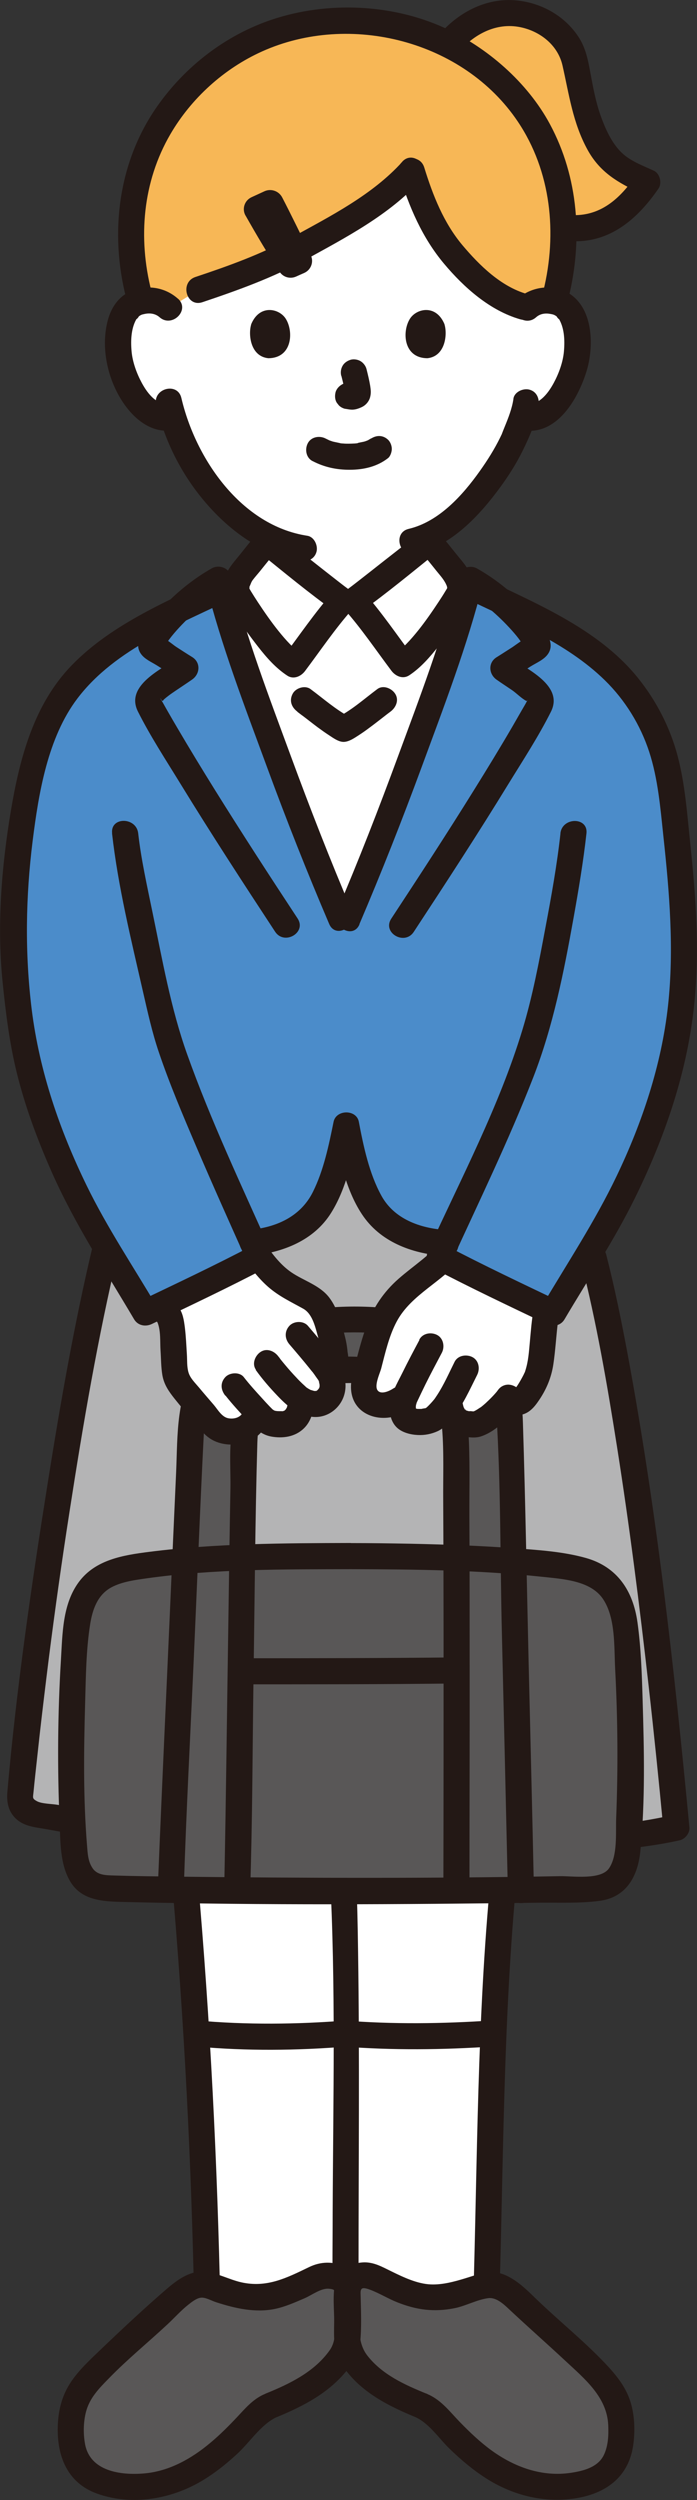
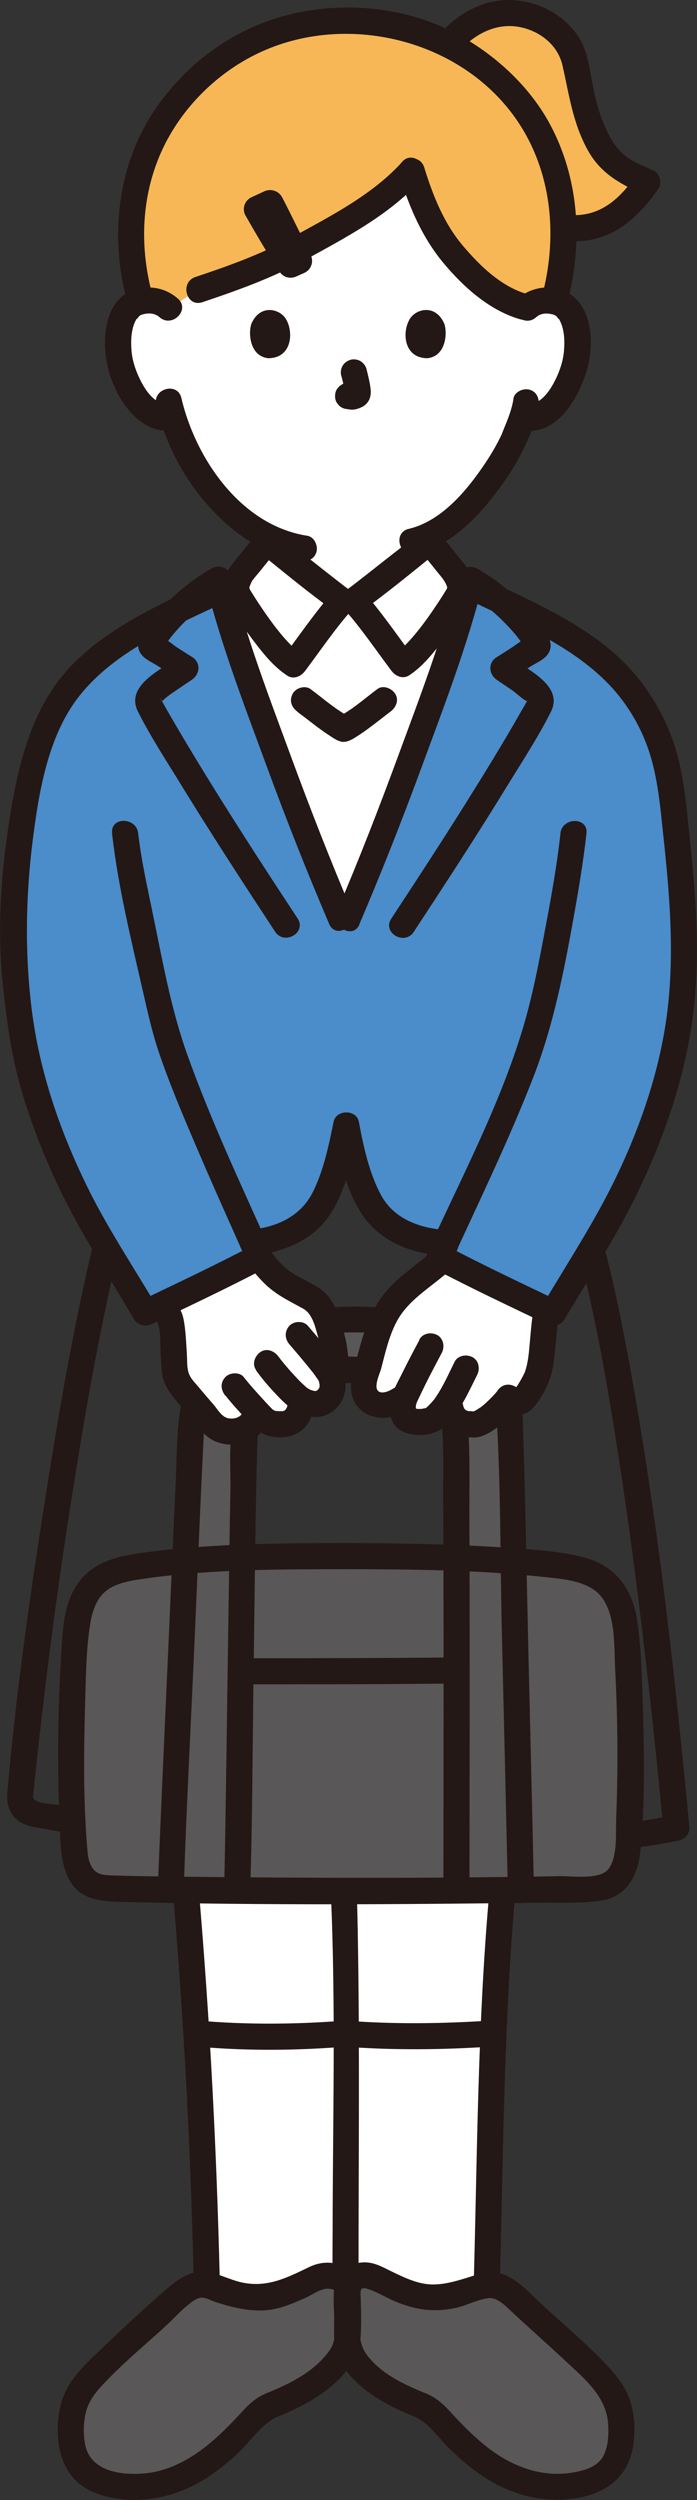
<svg xmlns="http://www.w3.org/2000/svg" id="b" data-name="レイヤー_2" viewBox="0 0 74.59 267.42">
  <rect x="0" y="0" width="74.59" height="267.42" fill="#333333" stroke="none" />
  <defs>
    <style>
      .e {
        fill: #f7b756;
      }

      .f {
        fill: #231815;
      }

      .g {
        fill: #fff;
      }

      .h {
        fill: #4b8cca;
      }

      .i {
        fill: #b4b4b5;
      }

      .j {
        fill: #595757;
      }
    </style>
  </defs>
  <g id="c" data-name="レイアウト">
    <g id="d" data-name="group">
-       <path class="i" d="M6.98,194.6c-1.09-.2-2.22-.4-3.4-.61-.89-.15-1.53-.97-1.44-1.87,2.32-22.93,6.2-46.27,9.16-58.61,0,0,.07-.31.19-.8,4.33.28,12.53.32,14.59.26,2.43-.06,5.04-.85,6.72-2.26,1.73-1.46,2.46-3.7,3.12-5.81.39-1.26.83-3.12,1.11-4.54.27,1.43.72,3.28,1.11,4.54.66,2.11,1.39,4.35,3.12,5.81,1.68,1.42,4.29,2.2,6.72,2.26,2.05.05,10.63-.08,15.14-.39.22,1.14.39,1.99.39,1.99,3.45,13.46,6.69,38.07,8.85,60.91-6.49,1.49-27.73,2.64-37.51,2.58-11.41-.08-17.99-1.64-27.88-3.46Z" />
      <path class="g" d="M20.79,214.09c-.39-5.86-.85-11.65-1.39-17.25,4.6.71,9.34,1.18,15.46,1.22,4.76.03,12.23-.22,19.4-.67-.8,7.03-1.23,13.68-1.5,20.12h-.06c-4.58.32-11.83.35-16.01,0h.34c-4.18.34-11.32.42-15.93,0,0,0-.03,0-.09,0-.07-1.14-.14-2.28-.22-3.42Z" />
      <path class="g" d="M21.31,221.41c.4,7.73.68,15.5.84,23.07.01,0,.02,0,.03,0,3.37,1.22,5.53,1.6,7.37,1.02,1.62-.51,3.32-1.29,3.94-1.65.51-.3,1.3-.55,1.82-.44,1.12.23,1.88.52,1.88,1.66,0-1.14.44-1.43,1.56-1.66.52-.11,1.31.14,1.82.44.62.36,2.32,1.15,3.94,1.65,1.83.57,4,.19,7.37-1.02.06-.02.13-.04.19-.06.25-8.88.3-17.7.63-26.91-5.35.01-11.52.35-15.84.02-4.3.33-10.43,0-15.76-.02.07,1.29.14,2.59.21,3.89Z" />
      <path class="j" d="M28.83,257.38c.39-.17.8-.3,1.2-.45,1.74-.65,3.03-1.58,4.49-2.72.93-.73,2.57-2.52,2.63-3.58.11-1.94.05-3.99.05-5.55,0-1.14-.76-1.43-1.88-1.66-.52-.11-1.31.14-1.82.44-.62.36-2.32,1.15-3.94,1.65-1.83.57-4,.19-7.37-1.02-1.73-.63-3.86,1.83-5.3,3.2-2.72,2.43-5.36,4.64-7.75,7.39-.48.55-.94,1.4-1.18,2.17-.23.77-.36,1.56-.37,2.36-.02,1.69.2,3.54,1.4,4.73.68.67,1.59,1.04,2.51,1.29,1.97.53,4.08.52,6.05-.01,3.78-1.02,6.78-3.84,9.41-6.73.38-.41.76-.84,1.22-1.15.21-.14.43-.25.66-.36Z" />
      <path class="j" d="M45.23,257.38c-.39-.17-.8-.3-1.2-.45-1.74-.65-3.03-1.58-4.49-2.72-.93-.73-2.4-2.52-2.4-3.58,0-1.78.05-4.29.05-5.55,0-1.14.44-1.43,1.56-1.66.52-.11,1.31.14,1.82.44.62.36,2.32,1.15,3.94,1.65,1.83.57,4,.19,7.37-1.02,1.73-.63,3.86,1.83,5.3,3.2,2.72,2.43,5.36,4.64,7.75,7.39.48.55.94,1.4,1.18,2.17.23.77.36,1.56.37,2.36.02,1.69-.2,3.54-1.4,4.73-.68.67-1.59,1.04-2.51,1.29-1.97.53-4.08.52-6.05-.01-3.78-1.02-6.78-3.84-9.41-6.73-.38-.41-.76-.84-1.22-1.15-.21-.14-.43-.25-.66-.36Z" />
      <path class="f" d="M29.2,258.73c2.82-1.15,5.56-2.46,7.61-4.8.83-.95,1.6-2.01,1.73-3.3.17-1.7.09-3.47.05-5.18-.03-1.33-.4-2.4-1.67-2.99s-2.6-.56-3.85.05c-2.42,1.17-4.53,2.24-7.27,1.62-1.33-.3-2.78-1.12-4.14-1.14-1.46-.02-2.71.91-3.77,1.81-2.37,2.04-4.7,4.22-6.96,6.38-1.22,1.17-2.57,2.39-3.47,3.82s-1.24,3-1.28,4.6c-.08,3.15,1.04,5.98,4.16,7.12,3.56,1.3,7.6.69,10.87-1.12,1.51-.84,2.9-1.94,4.17-3.11,1.34-1.23,2.52-3.11,4.17-3.91s.2-3.19-1.41-2.41c-1.12.54-1.88,1.43-2.71,2.32-.93.99-1.89,1.96-2.94,2.83-2.01,1.69-4.42,3.04-7.09,3.26-2.52.21-5.77-.24-6.3-3.15-.2-1.11-.18-2.34.1-3.43.39-1.5,1.4-2.52,2.46-3.6,1.97-2.03,4.16-3.81,6.23-5.74.76-.7,1.45-1.49,2.26-2.13.35-.28.87-.69,1.34-.75.5-.06,1.17.34,1.65.49,2.01.65,4.18,1.15,6.29.71,1.1-.23,2.17-.71,3.19-1.15.78-.34,1.79-1.13,2.66-1,.56.08.5.12.53.61.05.82.02,1.66.02,2.48,0,1.23.18,2.46-.56,3.5-1.64,2.3-4.26,3.57-6.8,4.6-1.64.67-.93,3.37.74,2.7Z" />
      <path class="f" d="M45.6,256.03c-2.31-.94-4.71-2.03-6.29-4.06-1.32-1.69-.74-4.19-.73-6.22,0-.87-.07-1.23,1.03-.82.99.37,1.93.96,2.92,1.35,2.07.82,3.93,1.06,6.13.62,1.19-.24,2.41-.92,3.59-1.07.96-.12,1.83.82,2.49,1.43,1.91,1.78,3.87,3.51,5.78,5.29,2.05,1.91,4.44,3.86,4.57,6.86.05,1.07,0,2.24-.48,3.22-.64,1.3-2.19,1.68-3.5,1.88-3.1.47-6.04-.6-8.52-2.4-1.22-.89-2.32-1.94-3.37-3.02s-1.92-2.26-3.28-2.91c-1.61-.78-3.03,1.63-1.41,2.41,1.44.69,2.44,2.24,3.57,3.34,1.2,1.16,2.49,2.26,3.9,3.16,2.83,1.81,6.13,2.66,9.47,2.17s5.86-2.29,6.31-5.82c.18-1.39.14-2.82-.21-4.18-.48-1.83-1.59-3.17-2.86-4.51-2.36-2.47-5.03-4.6-7.48-6.98-.9-.88-1.86-1.8-3.01-2.34-1.61-.77-2.84-.21-4.44.28-1.19.36-2.43.7-3.68.65-1.44-.06-2.91-.76-4.18-1.38-1.03-.5-1.98-1.07-3.17-.97-1.28.1-2.51.79-2.85,2.1s-.12,2.95-.14,4.3c-.02,1.66-.12,3.09.83,4.54,1.93,2.96,5.11,4.49,8.27,5.77,1.67.68,2.39-2.03.74-2.7Z" />
      <path class="f" d="M62.18,134.95c1.67,6.54,2.81,13.21,3.86,19.87,1.33,8.46,2.41,16.97,3.37,25.48.57,5.06,1.09,10.13,1.57,15.2l1.03-1.35c-6.12,1.38-12.63,1.56-18.88,1.93-7.45.44-14.96.81-22.43.5-4.44-.19-8.84-.7-13.22-1.44-2.13-.36-4.25-.76-6.37-1.17-1.08-.2-2.15-.41-3.23-.6-.57-.1-1.13-.21-1.7-.31-.61-.11-1.7-.1-2.23-.39s-.42-.37-.36-1.01.13-1.29.2-1.94c.15-1.37.3-2.75.45-4.12.31-2.73.64-5.45.98-8.18.67-5.27,1.41-10.53,2.23-15.78,1.44-9.29,3.02-18.59,5.2-27.74.42-1.75-2.28-2.49-2.7-.74-1.99,8.36-3.47,16.85-4.82,25.33-1.75,10.99-3.37,22.07-4.34,33.16-.09,1.04.06,2.02.82,2.8.91.94,2.17,1,3.39,1.22,2.37.42,4.73.88,7.1,1.32,4.38.82,8.78,1.58,13.22,2.01,8.09.78,16.25.47,24.35.06,4.48-.22,8.95-.51,13.41-.92,3.22-.3,6.51-.58,9.67-1.29.55-.12,1.08-.76,1.03-1.35-1.61-16.97-3.51-33.98-6.63-50.74-.66-3.53-1.38-7.06-2.27-10.54-.44-1.74-3.14-1-2.7.74h0Z" />
      <path class="f" d="M21.1,218.92c5.26.48,10.66.43,15.93,0,1.78-.14,1.8-2.94,0-2.79-5.27.42-10.66.47-15.93,0-.75-.07-1.4.69-1.4,1.4,0,.81.64,1.33,1.4,1.4h0Z" />
      <path class="f" d="M52.7,216.12c-5.3.36-10.71.43-16.01,0-1.79-.14-1.78,2.65,0,2.79,5.3.42,10.71.36,16.01,0,1.78-.12,1.8-2.92,0-2.79h0Z" />
      <path class="f" d="M35.29,200.19c.66,12.12.36,24.34.31,36.47,0,1.98-.02,3.96-.02,5.94,0,1.8,2.79,1.8,2.79,0,0-11.27.12-22.54-.05-33.81-.04-2.86-.09-5.73-.24-8.59-.1-1.79-2.89-1.8-2.79,0h0Z" />
      <path class="f" d="M18.12,198.06c1.41,15.24,2.25,30.53,2.61,45.83.04,1.8,2.84,1.8,2.79,0-.37-15.3-1.2-30.59-2.61-45.83-.16-1.78-2.96-1.79-2.79,0h0Z" />
      <path class="f" d="M52.8,198.03c-1.65,15.08-1.68,30.21-2.08,45.36-.05,1.8,2.75,1.8,2.79,0,.4-15.14.44-30.28,2.08-45.36.2-1.79-2.6-1.77-2.79,0h0Z" />
      <path class="j" d="M67.05,175.59c-.22-2.55-.47-4.99-2.49-6.57-.87-.68-1.97-.99-3.05-1.23-1.45-.33-3.76-.59-6.61-.8-.18-7.78-.33-14.01-.36-14.95-.16-5.09-1.34-6.87-6.35-9.2-2.33-1.08-6.94-1.73-10.67-1.71-4.03.02-9.4,1.13-12.15,2.8-3.18,1.93-4.73,4.44-4.96,9.45-.04.87-.29,6.5-.61,13.64-2.66.2-4.83.46-6.22.77-1.08.24-2.18.55-3.05,1.23-2.01,1.58-2.27,4.02-2.49,6.57-.56,6.46-.55,18.61-.02,22.95.05.43.4,1.83,1.05,2.5.76.79,1.94.92,2.49.94,3.37.16,14.68.24,25.98.24,5.11,0,10.22-.02,14.6-.05l3.57.05s0-.06,0-.09c3.6-.04,6.4-.09,7.81-.16.54-.03,1.72-.15,2.49-.94.65-.67,1-2.06,1.05-2.5.52-4.34.53-16.49-.02-22.95ZM37.55,166.45c-4.02,0-8.01.09-11.61.23.1-6.9.19-12.16.23-12.9.16-3.09,2.11-7.22,11.19-7.22,9.55,0,11.14,4.23,11.34,6.17.08.78.12,6.52.14,13.93-3.51-.13-7.39-.21-11.29-.22Z" />
      <path class="f" d="M37.55,165.05c-7.18.02-14.46.04-21.59.95-2.77.35-5.75.83-7.52,3.22s-1.75,5.56-1.92,8.35c-.35,5.76-.39,11.58-.14,17.35.09,2.1.03,4.5,1.15,6.36,1.31,2.19,3.9,2.12,6.14,2.18,14.61.35,29.25.26,43.86.07,2.19-.03,4.47.09,6.64-.2,2.88-.38,4.1-2.66,4.36-5.34.53-5.34.4-10.81.24-16.17-.08-2.76-.17-5.55-.55-8.28-.47-3.36-2.15-5.94-5.53-6.89-2.47-.69-5.11-.85-7.66-1.04-3.69-.27-7.39-.4-11.09-.48-2.13-.04-4.26-.07-6.39-.07-1.8,0-1.8,2.79,0,2.79,6.79.02,13.64.09,20.4.81,2.22.24,5.26.38,6.6,2.41s1.16,5.09,1.28,7.43c.28,5.32.32,10.67.11,15.99-.06,1.62.17,4.03-.78,5.38-.89,1.25-3.88.8-5.22.82-13.7.25-27.41.21-41.1.05-2.2-.03-4.4-.05-6.6-.12-.82-.03-1.78,0-2.31-.75s-.55-1.66-.62-2.52c-.41-5.04-.34-10.14-.2-15.18.08-2.79.1-5.68.54-8.44.25-1.57.79-3.14,2.28-3.94,1.14-.61,2.58-.79,3.85-.97,7.16-1,14.55-.95,21.77-.97,1.8,0,1.8-2.8,0-2.79Z" />
      <path class="f" d="M48.7,177.29c-7.56.08-15.12.09-22.67.09-1.8,0-1.8,2.79,0,2.79,7.56,0,15.12,0,22.67-.09,1.8-.02,1.8-2.81,0-2.79h0Z" />
      <path class="f" d="M19.68,201.66c.26-8.03.69-16.06,1.05-24.08s.67-16.11,1.08-24.17c.17-3.32,1.09-6.25,4.01-8.11,3.22-2.04,7.61-2.7,11.35-2.77s8.13.32,11.63,2.15c1.24.65,2.54,1.41,3.32,2.62.74,1.14.92,2.55,1,3.88.49,7.82.4,15.71.59,23.53.21,8.88.42,17.77.62,26.65,0,.29.01.57.02.86.04,1.8,2.83,1.8,2.79,0-.17-8.16-.38-16.32-.57-24.48-.2-8.52-.34-17.04-.61-25.56-.09-2.78-.47-5.62-2.53-7.68-2.57-2.57-6.35-3.79-9.86-4.31-4.34-.65-8.68-.59-12.96.37-3.53.79-7.12,2.18-9.34,5.18-2.46,3.33-2.25,7.75-2.42,11.71-.22,4.87-.44,9.74-.65,14.61-.42,9.53-.87,19.07-1.26,28.6-.01.33-.03.66-.04.99-.06,1.8,2.74,1.8,2.79,0h0Z" />
      <path class="f" d="M26.77,202.23c.25-7.6.25-15.21.36-22.81.13-8.36.17-16.72.41-25.07.03-1.17.18-2.21.88-3.27,1.56-2.35,4.81-2.93,7.42-3.08,3.12-.18,7.04-.09,9.66,1.88.66.5,1.1,1.03,1.46,1.74.04.08.16.39.25.7.04.13.06.26.09.38.05.27-.02-.26.01.07.21,2.57.1,5.19.12,7.77.03,4.96.03,9.92.04,14.88,0,8.63,0,17.26-.02,25.89,0,.3,0,.61,0,.91,0,1.8,2.79,1.8,2.79,0,0-7.97.03-15.93.02-23.9,0-5.38,0-10.75-.03-16.13-.01-3.04.08-6.13-.11-9.17-.28-4.34-4.12-6.74-8.07-7.46-5.66-1.04-14.59-.73-16.84,5.82-.82,2.39-.51,5.36-.55,7.83-.09,4.93-.16,9.87-.23,14.8-.14,9.09-.24,18.17-.42,27.26,0,.31-.01.63-.02.94-.06,1.8,2.74,1.8,2.79,0h0Z" />
      <path class="g" d="M26.75,134.95c-2.92,1.51-6.45,3.2-9.51,4.67.31.41.57.79.77,1.04.31.41.44,1.57.51,2.85.06.98.11,1.68.14,2.25.02.65.06,1.53.54,2.23.57.81,1.98,2.43,2.83,3.43.29.35.52.62.62.75.36.45.81.73,1.31.86.49.14,1.02.14,1.51.03.16-.03.31-.08.45-.14.14-.05.28-.12.41-.2.2-.11.37-.24.51-.39.15-.14.26-.31.34-.48.02-.04.04-.08.05-.11l.29-.72c.63.69,1.15,1.28,2.2,1.33.66.03,1.18-.02,1.69-.43s.81-1.1.86-2.18c.91.55,1.89.59,2.46.16,1.08-.82,1.05-2.03.5-2.99.28-.32.49-.57.49-.57.36-.42.11-1.55.1-1.7-.04-.86-.54-2.37-.88-3.33-.3-.83-.6-1.71-1.46-2.33-.92-.55-1.46-.73-2.63-1.45-1.28-.78-2.28-1.92-3.14-3.07-.31.16-.62.33-.95.49Z" />
      <path class="g" d="M47.4,134.63c-1.85,1.75-4.57,3.4-5.72,5.29-1.11,1.48-1.94,4.87-2.65,7.66-.23.91-.06,1.99.76,2.41.95.5,2.1.38,2.97-.26,0,0,.36-.26.72-.53-.09.2-.18.4-.18.4-.21.45-.41,1.82.32,2.23.85.47,2.35.33,2.93-.19.62-.56,1.11-1.17,1.53-1.83.17,1.87.9,2.57,2.69,2.56.29,0,.55-.15.81-.26.79-.35,2.37-1.9,2.84-2.59.39.63,1.25.6,1.6.19.41-.48.96-1.37,1.37-2.22.73-1.52.69-5.45,1.14-7.33,0-.01,0-.02.01-.04-3.49-1.67-7.78-3.72-11.13-5.47Z" />
      <path class="f" d="M47.44,132.53c-1.33,1.7-3.2,2.86-4.8,4.27s-2.72,3.08-3.45,5.12c-.41,1.13-.73,2.3-1.03,3.46s-.72,2.29-.57,3.47c.37,2.84,3.74,3.52,5.88,2.1,1.49-.99.09-3.41-1.41-2.41-.36.24-1.3.69-1.66.17s.25-1.8.39-2.31c.44-1.69.84-3.5,1.67-5.05,1.57-2.93,4.95-4.25,6.96-6.82.46-.59.58-1.4,0-1.98-.48-.48-1.51-.6-1.98,0h0Z" />
      <path class="f" d="M44.88,143.34c-.62,1.16-1.23,2.31-1.81,3.49s-1.39,2.47-1.37,3.86c.01.74.23,1.51.79,2.03s1.43.74,2.2.78,1.5-.11,2.17-.42c.62-.29,1.12-.86,1.55-1.38,1.13-1.39,1.85-3.03,2.65-4.62.33-.65.2-1.54-.5-1.91-.63-.33-1.56-.2-1.91.5-.59,1.18-1.13,2.42-1.85,3.53-.08.12-.16.24-.24.36-.04.05-.07.1-.11.15.03-.05.16-.19-.01.01-.19.23-.39.45-.6.66-.06.06-.13.12-.19.18-.03.03-.2.17-.02.03.23-.18-.14.09-.14.06,0-.04.27-.07.12-.05-.04,0-.1.03-.14.04-.05.01-.38.05-.4.09.02-.03.34-.02.05-.02-.05,0-.11,0-.16,0-.03,0-.38,0-.38-.01,0,0,.27.05.11.01-.05-.01-.1-.02-.15-.03-.14-.03-.41-.16-.14-.02-.11-.06-.14-.12.07.08-.05-.05-.09-.13,0,.02.11.19.04.04.02,0,.02.03.09.32.04.1,0-.03-.02-.1-.03-.13-.07-.11.04.12.01.15.03-.04-.01-.29-.01-.36s.02-.4,0-.16.02-.07.03-.13c.01-.06.06-.13.06-.19,0,.25-.14.31-.04.09.04-.09.09-.18.13-.28.28-.59.56-1.18.85-1.77.56-1.13,1.16-2.25,1.75-3.37.34-.64.18-1.55-.5-1.91-.65-.34-1.55-.19-1.91.5h0Z" />
      <path class="f" d="M46.81,150.78c.19.97.69,1.86,1.53,2.4.36.23.79.39,1.22.47.62.11,1.33.2,1.94-.01.93-.32,1.69-.89,2.41-1.54.63-.57,1.23-1.19,1.71-1.88.42-.6.13-1.58-.5-1.91-.72-.38-1.46-.14-1.91.5-.03.05-.18.25-.02.03s-.01,0-.05.05c-.09.11-.19.22-.29.33-.24.26-.5.52-.76.76-.12.12-.25.23-.38.34-.07.06-.15.12-.22.18-.09.07-.35.21,0,0-.23.14-.44.3-.68.42-.05.02-.1.04-.15.07.15-.06.18-.07.08-.04-.05.02-.1.03-.15.05.19-.02.21-.03.07-.02-.15-.02-.36-.05-.51-.03.24.03.29.04.14.02h-.07c-.08-.03-.16-.05-.24-.07-.08-.02-.15-.06-.22-.08.1.03.31.15.1.03-.02-.01-.13-.1-.16-.1.21.01.24.22.09.06-.04-.04-.22-.26-.06-.04s0-.02-.03-.07c-.03-.06-.06-.12-.09-.18.18.25.09.23.03.07-.06-.17-.1-.35-.14-.53-.14-.72-1.04-1.2-1.72-.98-.76.25-1.13.95-.98,1.72h0Z" />
      <path class="f" d="M58.76,135.9c-.68,1.3-1.35,2.68-1.64,4.12-.23,1.17-.31,2.37-.42,3.55-.1,1.05-.15,1.99-.47,3.01-.03.1-.06.2-.1.3.13-.32-.08.14-.11.2-.18.35-.37.69-.58,1.02-.09.15-.21.29-.3.45-.08.15-.14.1-.07.12.03.01.16-.08.23-.08.15,0,.23.08.32.21-.45-.61-1.21-.91-1.91-.5-.6.35-.95,1.3-.5,1.91.55.74,1.27,1.22,2.23,1.17s1.58-.65,2.11-1.41c.88-1.24,1.45-2.56,1.67-4.05s.3-2.98.48-4.46c.05-.39.2-1.14.38-1.68.28-.85.67-1.66,1.09-2.45.83-1.59-1.58-3.01-2.41-1.41h0Z" />
      <path class="f" d="M25.73,134.09c.88,1.26,1.79,2.53,2.95,3.55s2.46,1.62,3.77,2.35c1.03.58,1.3,2.04,1.61,3.1.15.52.32,1.22.36,1.57.02.16.04.31.06.47.03.25,0-.2.01.11,0,.15.01.3.01.46,0-.08.15-.29,0-.06-.43.62-.12,1.55.5,1.91.69.4,1.48.12,1.91-.5s.42-1.38.34-2.08c-.02-.19-.07-.39-.08-.58.04.58.02.06,0-.04-.05-.42-.12-.83-.22-1.24-.35-1.43-.81-3.11-1.7-4.29-1.01-1.34-2.72-1.8-4.07-2.72-1.26-.86-2.19-2.17-3.05-3.41-.43-.62-1.22-.9-1.91-.5-.61.36-.94,1.29-.5,1.91h0Z" />
      <path class="f" d="M26.01,151.04c-.26.59-.95.78-1.57.67-.7-.13-1.12-.91-1.55-1.42-.54-.63-1.09-1.26-1.62-1.9-.41-.49-.92-.97-1.1-1.59s-.13-1.29-.17-1.92c-.06-.97-.1-1.94-.22-2.91-.1-.77-.21-1.53-.68-2.17-.61-.84-1.21-1.69-1.88-2.48-.48-.58-1.48-.5-1.98,0-.58.58-.48,1.39,0,1.98.36.44.7.9,1.03,1.37.13.18.27.37.41.55.07.08.12.16.18.25-.04-.1-.04-.1,0,0,.36.9.26,2.06.32,3,.06.88.05,1.78.2,2.65.18,1.01.7,1.74,1.32,2.52.59.74,1.2,1.46,1.82,2.17s1.15,1.52,1.93,2.05c1.82,1.24,5.04.73,5.98-1.41.3-.69.2-1.5-.5-1.91-.59-.35-1.61-.19-1.91.5h0Z" />
      <path class="f" d="M24.13,149.28c.74.94,1.55,1.81,2.36,2.69.69.76,1.46,1.49,2.51,1.69,1.24.23,2.56.05,3.5-.85.84-.8,1.09-1.96,1.15-3.07.04-.73-.67-1.43-1.4-1.4-.79.04-1.36.61-1.4,1.4,0,.06,0,.31-.03.36l.02-.15c0,.05-.02.11-.03.16,0,.02-.12.52-.14.52-.01,0,.15-.29,0-.02-.03.06-.08.12-.11.18-.07.14.22-.23.05-.06,0,0-.16.16-.16.16.15-.11.18-.13.09-.07-.04.03-.09.06-.14.09-.21.14.15-.03,0,0-.04,0-.21.09-.24.06.19-.02.23-.03.12-.02-.05,0-.1,0-.16,0-.09,0-.18,0-.27,0-.04,0-.42-.02-.21,0s-.08-.02-.13-.03c-.05-.01-.1-.03-.14-.04-.1-.04-.06-.02.11.05-.04.02-.38-.2-.4-.25.16.12.18.14.06.04l-.07-.06c-.07-.07-.14-.14-.21-.21-.29-.3-.57-.61-.85-.92-.66-.72-1.32-1.45-1.92-2.22-.45-.58-1.51-.51-1.98,0-.56.61-.49,1.36,0,1.98h0Z" />
      <path class="f" d="M27.36,146.53c.69.97,1.48,1.88,2.3,2.74,1.06,1.12,2.2,2.13,3.8,2.29s3.03-.96,3.41-2.47c.35-1.38-.2-2.64-1.01-3.72-.92-1.22-1.92-2.39-2.91-3.55-.48-.56-1.49-.53-1.98,0-.54.59-.51,1.38,0,1.98.73.85,1.46,1.71,2.17,2.59.08.1.15.19.23.29.16.2,0-.02-.03-.05.04.04.08.1.12.15.13.17.25.34.37.52.06.09.37.47.33.57,0,.01-.11-.34-.04-.07.01.04.03.09.04.13.02.06.02.12.04.18.06.14,0-.33,0-.06,0,.1,0,.22,0,.32.01.15,0-.14.02-.15,0,0-.03.15-.04.18,0,0-.05.17-.06.17-.03,0,.18-.32.02-.08-.03.04-.06.08-.08.12-.07.13.19-.17,0,0-.05.05-.1.1-.15.15-.12.11-.07,0-.02.02l.07-.05s-.06.04-.1.06c-.15.04.18-.06.16-.06-.03,0-.29.07-.31.08.04-.03.35-.01.12-.02-.06,0-.12,0-.18,0-.27,0,.11,0,.1.02,0,0-.2-.04-.19-.04-.11-.03-.22-.07-.34-.1-.16-.04.1.04.09.04-.01,0-.17-.08-.19-.1-.07-.03-.13-.07-.19-.11-.03-.02-.29-.19-.14-.09.13.09-.03-.02-.04-.04-.05-.05-.11-.1-.16-.15-.09-.08-.17-.16-.26-.24-.21-.2-.41-.4-.6-.61-.42-.44-.83-.9-1.22-1.37-.17-.2-.34-.41-.5-.61-.03-.04-.07-.09-.1-.13-.12-.15.06.07.08.1-.05-.09-.13-.17-.19-.25-.43-.59-1.24-.94-1.91-.5-.59.38-.96,1.28-.5,1.91h0Z" />
      <path class="g" d="M56.39,32.95c.63-.6,1.48-.83,2.2-.81,1.58.06,2.25.91,2.54,1.41.86,1.5.83,4.26.25,5.96-.41,1.21-1.08,3.06-2.7,4.38-.67.55-1.65.91-2.59.75l-.18-.03c-.31.9-.69,1.69-.82,2.08-.67,1.81-4.43,8.27-9.14,10.56,0,.41,0,.7,0,.7-.35.28-7.5,5.92-8.04,6.31h-1.26c-.54-.38-7.69-6.02-8.04-6.31,0,0,0-.23,0-.58-2.13-1.1-4.09-2.78-5.83-4.86-2.21-2.65-3.52-5.5-4.26-7.9-.98.22-2.03-.14-2.74-.72-1.62-1.33-2.29-3.17-2.7-4.38-.58-1.71-.62-4.47.25-5.96.29-.5.96-1.36,2.54-1.41.73-.03,1.57.2,2.2.81,0,0-1.09-17.68,19.16-17.68,21.29,0,19.16,17.68,19.16,17.68Z" />
      <path class="g" d="M36.45,98.16c-2.25-5.28-3.33-7.61-5.27-13.05-2.42-6.77-5.41-14.22-7.33-21.25l1.55-.39c-.27-.73.08-1.74.55-2.29.81-.94,1.83-2.29,2.65-3.21.35.28,7.5,5.92,8.04,6.31h1.26c.54-.38,7.69-6.02,8.04-6.31.83.92,1.84,2.28,2.65,3.21.48.55.83,1.56.55,2.29l.75.25c-1.91,7.08-4.94,14.58-7.37,21.4-1.94,5.44-3.03,7.77-5.27,13.05h-.8Z" />
      <path class="h" d="M72.3,88.92c-.54-3.41-1.74-10.62-3.98-14.02-3.31-5.03-8.63-7.69-14.91-10.72-1.06-.9-2.14-1.67-3.07-2.18-1.87,7.57-5.18,15.74-7.81,23.11-2.05,5.76-3.15,8.03-5.68,13.99-2.53-5.96-3.62-8.23-5.67-13.99-1.58-4.42-3.41-9.14-5.02-13.84-1.07-3.12-2.05-6.24-2.79-9.27-1.29.71-2.91,1.94-4.31,3.3-5.27,2.61-9.71,5.2-12.61,9.6-2.24,3.4-3.49,9.36-4.03,12.77-.85,5.36-1.23,12.65-.79,16.95.48,4.7.88,8,2.37,12.81,1.42,4.61,3.55,9.15,4.97,11.88.14.28.28.54.41.78.02.04.05.09.07.13.12.23.24.45.35.66.02.04.05.08.07.12.11.21.23.41.33.6,0,0,0,.01.01.02.11.19.21.37.31.54.02.03.03.06.05.09.08.14.16.27.23.4,0,0,0,0,0,0,1.21,2.06,2.16,3.34,4.76,7.76,3.71-1.78,8.56-4.08,12.17-5.98-.4-.74-.69-1.26-.69-1.26-.04-.08-.09-.17-.14-.26,2.18-.2,4.41-.95,5.91-2.21,1.73-1.46,2.46-3.7,3.12-5.81.39-1.26.83-3.12,1.11-4.54.27,1.43.72,3.28,1.11,4.54.66,2.11,1.39,4.35,3.12,5.81,1.65,1.39,4.19,2.16,6.57,2.26-.04.07-.08.15-.11.21,0,0-.29.53-.69,1.26,3.62,1.9,8.46,4.2,12.17,5.98,2.66-4.53,3.59-5.76,4.85-7.92,0,0,0,0,0,0,.02-.04.05-.08.07-.12.07-.12.14-.25.21-.37.05-.09.1-.18.15-.27.08-.14.16-.28.24-.43.05-.09.1-.19.16-.29.09-.17.19-.35.28-.53.05-.09.1-.18.15-.28.15-.29.31-.59.48-.91,1.42-2.73,3.63-7.24,4.97-11.88,1.45-5.04,2.08-8,2.37-12.81.34-5.64,0-10.35-.85-15.7Z" />
      <path class="e" d="M15.89,15.9c1.88-4.3,4.86-7.33,7.6-9.34,3.68-2.7,8.27-4.31,13.68-4.31,4.2,0,7.75.88,10.79,2.5,5.01-6.09,12.66-2.9,13.6,2.02.62,3.22.8,5.2,2.28,8.11,1.52,2.99,2.78,3.37,5.42,4.6-2.02,2.98-4.64,5.54-8.92,4.85.12,2.7-.23,4.88-1.03,7.91-.22-.05-.46-.08-.72-.09-.71-.02-1.53.19-2.15.76-3.19-.66-6.53-3.86-8.44-6.3-1.83-2.34-2.98-5.14-3.94-8.31-2.93,3.3-7.9,6.01-13.44,9.04-2.84,1.28-4.24,1.95-9.32,3.65l-3.23,1.97c-.63-.6-1.48-.83-2.2-.81-.3.01-.56.05-.8.11-.82-2.78-1.17-5.55-1.06-7.93.09-2.07.41-3.97.91-5.69.28-.96.61-1.87.98-2.73Z" />
-       <path class="f" d="M33.45,49.32c1.24.65,2.57.94,3.98.93,1.48,0,2.92-.33,4.09-1.24.26-.2.41-.67.41-.99,0-.34-.15-.75-.41-.99-.61-.56-1.36-.48-1.98,0,.48-.38,0-.02-.16.06-.12.06-.43.16.01,0-.11.04-.21.08-.32.12-.29.09-.61.11-.9.21.15-.05.24-.03.03,0-.09,0-.18.02-.26.02-.21.01-.43.02-.64.02-.19,0-.38,0-.57-.02-.09,0-.17-.01-.26-.02-.05,0-.1-.01-.15-.02-.11-.01-.07,0,.13.02,0-.02-.75-.16-.84-.19-.12-.04-.23-.08-.35-.12-.31-.11.3.14.02.01-.14-.07-.29-.14-.43-.21-.65-.34-1.55-.19-1.91.5-.34.65-.19,1.55.5,1.91h0Z" />
      <path class="f" d="M36.53,40.2c.16.63.32,1.26.42,1.9l-.05-.37c.01.09.02.17,0,.26l.05-.37s-.02.08-.03.12l.14-.33s-.02.05-.04.08l.22-.28s-.04.04-.06.06l.28-.22s-.1.06-.15.08l.33-.14c-.08.03-.17.06-.25.07l.37-.05c-.08,0-.16,0-.24,0l.37.05c-.09-.01-.18-.03-.27-.05-.19-.06-.37-.07-.56-.02-.19,0-.36.06-.52.17-.29.17-.57.5-.64.84-.08.36-.06.76.14,1.08l.22.28c.17.17.38.29.62.36.24.03.48.09.72.1.4.02.76-.11,1.11-.27.45-.21.8-.63.91-1.11.1-.41.06-.74,0-1.15-.1-.61-.25-1.22-.4-1.82-.09-.34-.34-.66-.64-.84s-.74-.25-1.08-.14-.66.32-.84.64-.24.7-.14,1.08h0Z" />
      <path class="f" d="M26.88,34.71c-.32,1.03-.11,3.41,1.84,3.61,2.58-.02,2.72-2.89,1.85-4.24-.71-1.1-2.81-1.56-3.7.63Z" />
      <path class="f" d="M47.57,34.71c.32,1.03.11,3.41-1.84,3.61-2.58-.02-2.72-2.89-1.85-4.24.71-1.1,2.81-1.56,3.7.63Z" />
      <path class="f" d="M54.95,42.64c-.15,1.05-.54,2.03-.94,3.01-.11.27-.22.54-.32.81-.07.2.15-.3-.03.06-.04.09-.09.18-.13.27-.61,1.25-1.36,2.44-2.17,3.58-1.85,2.61-4.39,5.44-7.62,6.2-1.75.41-1.01,3.11.74,2.7,3.86-.91,6.83-4.11,9.08-7.19.88-1.21,1.69-2.48,2.35-3.82.74-1.5,1.5-3.21,1.73-4.86.1-.75-.18-1.5-.98-1.72-.65-.18-1.61.22-1.72.98h0Z" />
      <path class="f" d="M16.71,43.31c.91,3.88,2.73,7.49,5.34,10.51,2.6,3.02,6.08,5.57,10.1,6.19.75.11,1.5-.19,1.72-.98.18-.66-.23-1.6-.98-1.72-7.07-1.08-11.96-8.22-13.48-14.74-.41-1.75-3.1-1.01-2.7.74h0Z" />
      <path class="f" d="M19.05,31.96c-1.42-1.27-3.41-1.56-5.15-.77-1.24.57-2,1.74-2.35,3.02-.8,2.93-.05,6.36,1.63,8.86,1.15,1.71,2.97,3.26,5.18,2.97.75-.1,1.4-.57,1.4-1.4,0-.68-.64-1.5-1.4-1.4-1.53.2-2.53-1.07-3.19-2.29-.53-.98-.99-2.21-1.09-3.38-.11-1.26-.03-2.56.58-3.54-.23.36.36-.31.14-.15.28-.2.35-.23.65-.29.57-.13,1.16-.06,1.62.34,1.34,1.19,3.32-.78,1.98-1.98h0Z" />
      <path class="f" d="M57.37,33.94c.43-.39.99-.46,1.53-.36.35.06.44.1.73.31-.21-.15.37.5.14.15.61.98.69,2.27.58,3.54-.1,1.17-.56,2.4-1.09,3.38-.66,1.22-1.66,2.49-3.19,2.29-.75-.1-1.4.71-1.4,1.4,0,.84.65,1.3,1.4,1.4,3.59.47,5.79-3.41,6.69-6.31.81-2.6.76-6.64-1.78-8.3-1.73-1.13-4.09-.82-5.59.52-1.34,1.2.64,3.17,1.98,1.98h0Z" />
      <path class="f" d="M60.85,31.84c1.52-6.22,1.07-12.85-2-18.56-2.4-4.47-6.72-8.23-11.33-10.32-5.66-2.56-12.52-2.83-18.4-.87-4.99,1.67-9.32,5.02-12.33,9.33-4.15,5.95-5.06,13.47-3.3,20.42.44,1.74,3.14,1,2.7-.74-1.43-5.65-.92-11.66,2.04-16.74,2.24-3.85,5.75-7.03,9.82-8.86,9.4-4.23,21.55-1.15,27.36,7.5,3.58,5.32,4.24,11.98,2.74,18.11-.43,1.75,2.27,2.49,2.7.74h0Z" />
      <path class="f" d="M49.17,5.46c1.73-1.92,4.13-3.14,6.75-2.5,2.04.5,3.81,1.96,4.28,4.06.71,3.13,1.1,6.12,2.67,8.99,1.33,2.43,3.26,3.53,5.69,4.66l-.5-1.91c-1.71,2.5-3.84,4.45-7.05,4.24-1.8-.12-1.79,2.68,0,2.79,4.21.27,7.21-2.35,9.46-5.62.4-.58.15-1.61-.5-1.91-1.1-.51-2.34-.96-3.27-1.77-1.13-.99-1.83-2.51-2.34-3.89-.58-1.55-.88-3.19-1.18-4.81-.25-1.37-.5-2.68-1.29-3.87-1.47-2.22-3.92-3.6-6.56-3.87-3.14-.33-6.07,1.15-8.14,3.44-1.2,1.33.77,3.32,1.98,1.98h0Z" />
      <path class="f" d="M26.28,23.06c1.13,2,2.47,4.28,3.66,6.04.38.56,1.11.76,1.73.49.29-.13.6-.27.9-.4.72-.33,1.03-1.18.69-1.89-.81-1.69-2.2-4.53-3.06-6.18-.36-.69-1.19-.98-1.9-.66-.44.2-.94.43-1.39.64-.75.35-1.04,1.26-.63,1.97Z" />
      <path class="f" d="M43.06,17.3c-3.21,3.55-7.68,5.81-11.82,8.09-3.27,1.8-6.79,3.06-10.33,4.24-1.7.57-.97,3.27.74,2.7,3.75-1.26,7.52-2.61,10.99-4.52,4.34-2.39,9.01-4.81,12.38-8.53,1.21-1.33-.77-3.31-1.98-1.98h0Z" />
      <path class="f" d="M42.71,18.66c1.07,3.46,2.46,6.75,4.81,9.55,2.13,2.54,4.89,5,8.13,5.94,1.73.5,2.47-2.2.74-2.7-2.78-.8-5.08-3.06-6.9-5.22-2.02-2.41-3.17-5.34-4.09-8.32-.53-1.71-3.23-.98-2.7.74h0Z" />
      <path class="f" d="M27.61,56.97c-.7.79-1.35,1.63-2.01,2.45s-1.33,1.52-1.58,2.56c-.34,1.41.25,2.4.97,3.51.82,1.27,1.7,2.5,2.63,3.69s1.89,2.28,3.12,3.09c.68.45,1.48.08,1.91-.5,1.66-2.21,3.18-4.47,4.98-6.51.64-.72.48-1.65-.28-2.19-.16-.12-.32-.24-.48-.36.39.3-.16-.12-.25-.19-.16-.13-.33-.25-.49-.38-.88-.69-1.77-1.38-2.65-2.08-1.3-1.02-2.61-2.04-3.9-3.07-.59-.47-1.4-.57-1.98,0-.49.49-.59,1.5,0,1.98,2.74,2.21,5.47,4.48,8.33,6.52l-.28-2.19c-1.96,2.23-3.64,4.7-5.42,7.08l1.91-.5s-.36-.25-.24-.16-.17-.15-.2-.18c-.23-.2-.45-.42-.66-.63-.44-.45-.85-.93-1.25-1.43-.74-.92-1.5-2.01-2.19-3.06-.25-.38-.49-.76-.73-1.15-.07-.12-.14-.23-.2-.35-.02-.03-.05-.07-.06-.11.1.38.09-.05.09-.06.14-.27.17-.47.35-.71.25-.33.53-.64.79-.96.57-.71,1.14-1.43,1.74-2.11,1.19-1.34-.78-3.33-1.98-1.98Z" />
      <path class="f" d="M44.96,58.95c.6.68,1.17,1.4,1.74,2.11.45.56.88,1,1.13,1.66-.01-.04.05.37.06.13,0-.1.03-.06-.01.02-.07.12-.14.25-.22.37-.23.39-.48.77-.73,1.15-.67,1.02-1.43,2.11-2.14,3-.41.51-.84,1.02-1.3,1.49-.2.2-.4.4-.61.59-.1.09-.2.17-.3.25.23-.19-.15.1-.19.13l1.91.5c-1.78-2.37-3.45-4.85-5.42-7.08l-.28,2.19c2.86-2.05,5.59-4.32,8.33-6.52.59-.47.49-1.48,0-1.98-.58-.58-1.39-.48-1.98,0-1.29,1.04-2.6,2.05-3.9,3.07-.88.69-1.76,1.39-2.65,2.08-.16.13-.33.25-.49.38-.1.08-.64.49-.25.19-.16.12-.32.25-.48.36-.76.54-.92,1.47-.28,2.19,1.8,2.04,3.32,4.3,4.98,6.51.43.58,1.22.95,1.91.5,1.23-.81,2.21-1.95,3.12-3.09s1.81-2.42,2.63-3.69c.72-1.11,1.31-2.1.97-3.51-.25-1.03-.93-1.76-1.58-2.56s-1.31-1.65-2.01-2.45c-1.19-1.35-3.16.63-1.98,1.98Z" />
      <path class="f" d="M31.82,76.14c.18.14.36.27.54.41-.12-.09.01,0,.06.04.1.07.19.15.29.22.43.33.86.67,1.29.99.38.28.77.56,1.17.82.46.3,1.07.76,1.63.74s1.1-.4,1.57-.7c.4-.26.79-.53,1.17-.82.44-.32.87-.66,1.3-.99s.49-.39.95-.73c.58-.43.94-1.23.5-1.91-.37-.58-1.28-.97-1.91-.5-1.46,1.09-2.62,2.16-4.28,3.04h1.41c-1.65-.89-2.82-1.96-4.28-3.04-.59-.44-1.59-.12-1.91.5-.39.73-.13,1.44.5,1.91h0Z" />
      <path class="f" d="M11.99,89.14c.64,5.69,2.04,11.35,3.31,16.93.5,2.18.98,4.37,1.7,6.49,1.14,3.37,2.54,6.66,3.94,9.94,1.81,4.24,3.7,8.44,5.58,12.65l.5-1.91c-4,2.1-8.09,4.03-12.17,5.98l1.91.5c-2.53-4.29-5.29-8.4-7.48-12.89-2.9-5.95-5.05-12.21-5.88-18.8-.75-6.05-.66-12.08.1-18.13.64-5.08,1.61-11,4.78-15.18,4.08-5.38,10.98-7.95,16.84-10.82,1.62-.79.2-3.2-1.41-2.41-5.55,2.72-11.64,5.15-16.03,9.67-4.07,4.19-5.58,9.98-6.52,15.59-1,5.98-1.5,12.27-.88,18.31.33,3.25.73,6.5,1.51,9.67.9,3.66,2.22,7.19,3.74,10.63,2.46,5.56,5.74,10.54,8.82,15.76.41.69,1.23.83,1.91.5,4.08-1.95,8.17-3.88,12.17-5.98.72-.38.8-1.25.5-1.91-3.09-6.93-6.36-13.83-8.91-20.98-1.74-4.88-2.65-10.1-3.7-15.16-.57-2.78-1.22-5.67-1.53-8.45-.2-1.77-3-1.79-2.79,0h0Z" />
      <path class="f" d="M59.98,89.14c-.37,3.36-.97,6.71-1.6,10.03-.69,3.69-1.39,7.44-2.49,11.04-2.47,8.13-6.54,15.82-10.06,23.53-.3.66-.22,1.53.5,1.91,4,2.1,8.09,4.03,12.17,5.98.68.33,1.5.19,1.91-.5,2.53-4.29,5.28-8.41,7.49-12.88,2.92-5.92,5.19-12.23,6.14-18.78s.5-12.82-.17-19.22c-.33-3.13-.55-6.36-1.36-9.41s-2.29-5.91-4.27-8.36c-4.34-5.36-11.16-8.03-17.19-10.98-1.61-.79-3.03,1.62-1.41,2.41,5.17,2.53,10.91,4.77,15.09,8.86,2.16,2.11,3.8,4.77,4.74,7.64s1.2,5.99,1.52,9.02c.65,6.01,1.16,12.1.5,18.13-.69,6.32-2.77,12.55-5.51,18.26-2.32,4.85-5.26,9.28-7.99,13.9l1.91-.5c-4.08-1.95-8.17-3.88-12.17-5.98l.5,1.91c3.02-6.61,6.22-13.17,8.85-19.94,2.12-5.47,3.26-11.22,4.29-16.97.54-3.01,1.05-6.04,1.39-9.09.2-1.78-2.6-1.77-2.79,0h0Z" />
      <path class="f" d="M38.46,98.86c2.37-5.55,4.56-11.11,6.65-16.77,2.39-6.5,4.9-12.99,6.58-19.72l-2.05.84c1.93,1.09,3.66,2.58,5.14,4.23.33.37.66.76.94,1.17.12.17.26.5.41.63l.14.24.3-1.33c-.16-.08-1.54.95-1.71,1.06-.57.36-1.13.73-1.71,1.09-.94.58-.86,1.81,0,2.41.54.38,1.1.74,1.64,1.11.51.35,1,.88,1.54,1.16.09.05.35-.55.02.1-.16.31-.35.61-.52.91-.32.56-.64,1.11-.96,1.67-1.35,2.32-2.75,4.61-4.17,6.89-2.87,4.62-5.84,9.17-8.83,13.72-.99,1.51,1.43,2.91,2.41,1.41,3.44-5.24,6.87-10.5,10.14-15.84,1.55-2.52,3.21-5.06,4.54-7.71,1.4-2.8-2.57-4.55-4.41-5.83v2.41c.75-.46,1.49-.95,2.23-1.42.62-.39,1.43-.71,1.86-1.33.79-1.13-.21-2.39-.9-3.29-1.78-2.34-4.13-4.42-6.69-5.86-.77-.43-1.83-.05-2.05.84-1.64,6.59-4.08,12.94-6.42,19.29-2.05,5.57-4.19,11.07-6.52,16.53-.7,1.64,1.71,3.06,2.41,1.41h0Z" />
      <path class="f" d="M37.66,97.45c-2.33-5.47-4.47-10.96-6.52-16.53-2.34-6.36-4.78-12.71-6.42-19.29-.22-.89-1.28-1.27-2.05-.84-2.56,1.45-4.91,3.53-6.69,5.86-.69.9-1.7,2.16-.9,3.29.4.57,1.1.86,1.68,1.22.81.5,1.6,1.03,2.41,1.53v-2.41c-1.84,1.28-5.81,3.03-4.41,5.83,1.33,2.65,2.99,5.18,4.54,7.71,3.28,5.35,6.7,10.6,10.14,15.84.98,1.5,3.4.1,2.41-1.41-2.99-4.54-5.95-9.1-8.83-13.72-1.38-2.22-2.74-4.45-4.06-6.7-.33-.56-.65-1.11-.97-1.67-.17-.3-.35-.61-.52-.92-.07-.12-.14-.24-.21-.36-.14-.22-.14-.24,0-.05.08.18.17.18.27,0,.17-.15.34-.29.53-.43.22-.17.45-.32.68-.48.6-.41,1.22-.81,1.82-1.23.86-.6.94-1.83,0-2.41-.57-.35-1.14-.72-1.71-1.09-.38-.25-1.11-.91-1.55-.96-.32-.24-.32-.05-.02.57,0,.73.1.87.28.42.13-.11.22-.36.32-.5.31-.46.66-.88,1.03-1.3,1.48-1.65,3.21-3.13,5.14-4.23l-2.05-.84c1.68,6.73,4.19,13.22,6.58,19.72,2.08,5.66,4.28,11.22,6.65,16.77.7,1.65,3.11.23,2.41-1.41h0Z" />
      <path class="f" d="M27.03,134.31c3.32-.37,6.58-1.64,8.41-4.58,1.65-2.64,2.33-5.99,2.95-9h-2.7c.6,3.11,1.35,6.76,3.21,9.4,2.02,2.86,5.45,4.03,8.83,4.23,1.8.11,1.79-2.69,0-2.79-2.73-.17-5.53-1.15-6.91-3.66-1.31-2.37-1.92-5.28-2.42-7.92-.26-1.34-2.42-1.32-2.7,0-.51,2.51-1.06,5.19-2.21,7.5-1.26,2.54-3.72,3.72-6.46,4.03-.76.08-1.39.58-1.4,1.4,0,.69.65,1.48,1.4,1.4h0Z" />
    </g>
  </g>
</svg>